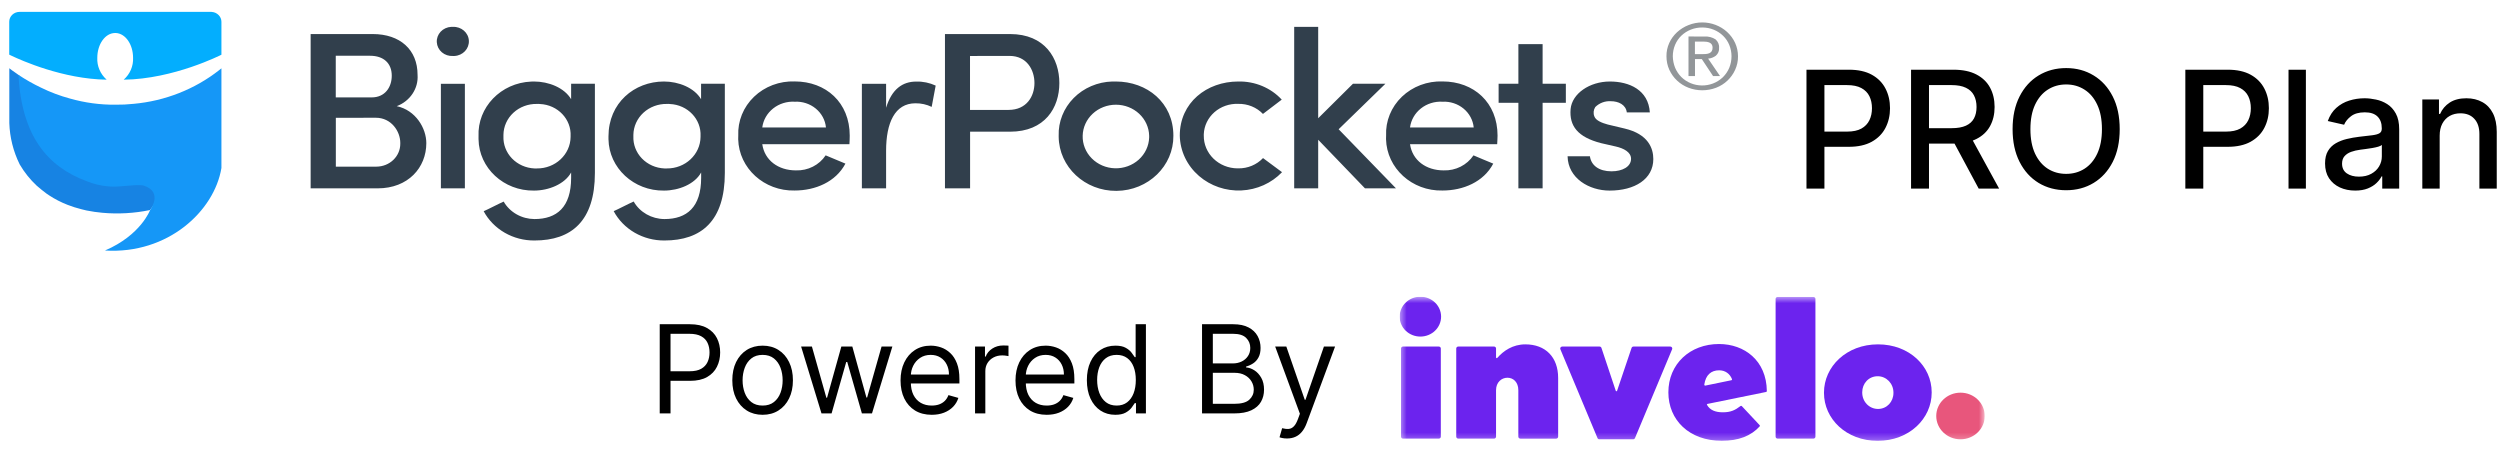
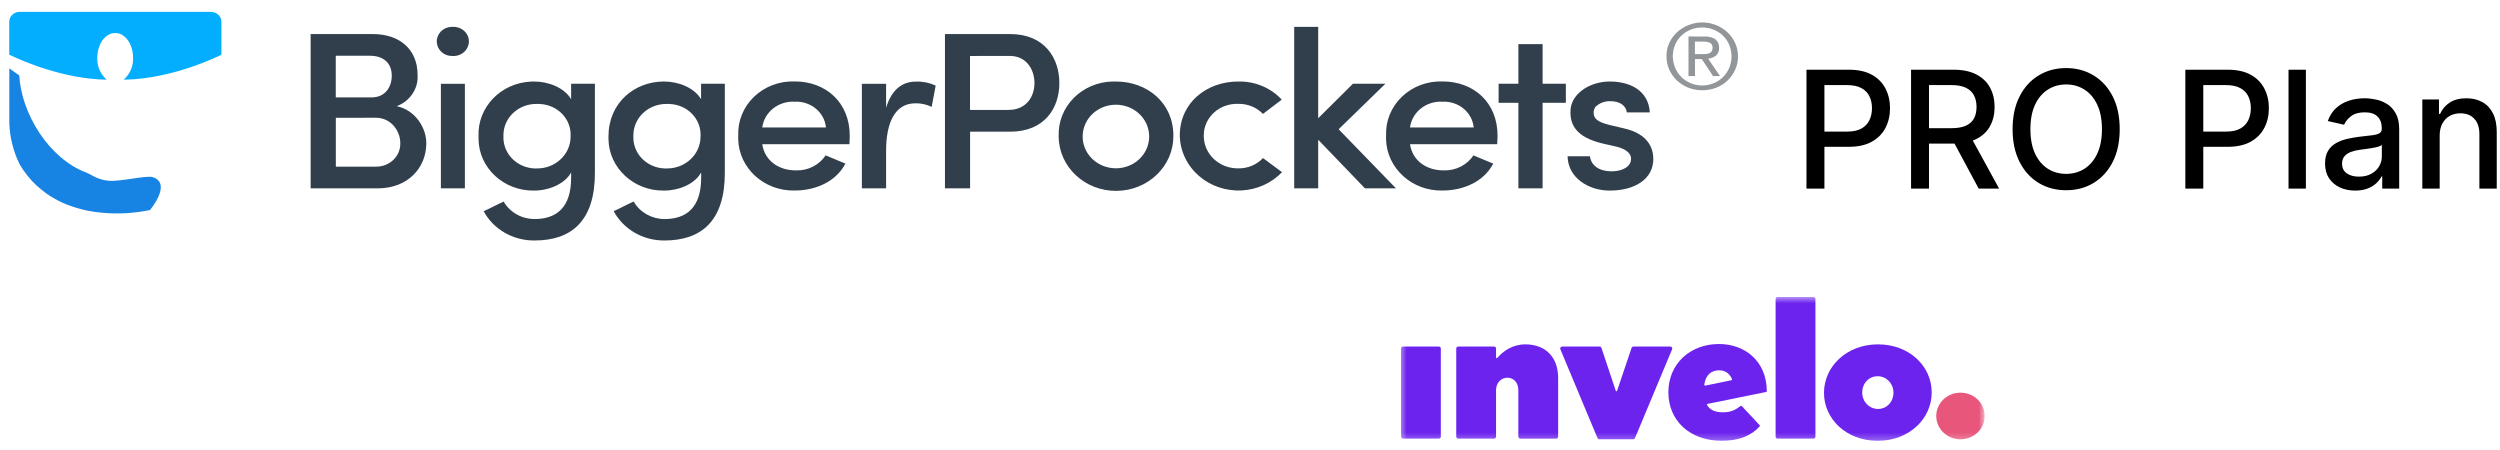
<svg xmlns="http://www.w3.org/2000/svg" width="367" height="66" viewBox="0 0 367 66" fill="none">
  <path d="M58.241 15.585C61.033 16.177 62.584 18.837 62.584 21.011C62.584 24.6 59.925 27.65 55.438 27.65H45.602V4.998H54.707C58.74 4.998 61.298 7.299 61.298 10.983C61.443 12.989 60.202 14.847 58.241 15.585ZM54.574 14.298C56.502 14.298 57.51 12.82 57.51 11.11C57.51 9.273 56.303 8.186 54.331 8.186H49.29V14.298H54.574ZM49.301 17.295V24.463H55.272C56.203 24.457 57.094 24.099 57.749 23.467C58.403 22.836 58.767 21.983 58.762 21.095V20.969C58.762 19.29 57.455 17.285 55.173 17.285L49.301 17.295ZM66.483 3.943C67.724 3.89 68.776 4.798 68.831 5.98C68.887 7.162 67.934 8.165 66.693 8.218H66.494C66.199 8.235 65.903 8.196 65.624 8.104C65.345 8.012 65.088 7.868 64.868 7.68C64.647 7.493 64.468 7.266 64.34 7.012C64.213 6.758 64.139 6.483 64.123 6.202C64.105 5.921 64.146 5.639 64.243 5.373C64.34 5.107 64.491 4.862 64.687 4.652C64.884 4.442 65.123 4.271 65.389 4.15C65.655 4.028 65.944 3.957 66.239 3.943H66.483ZM64.722 27.65H68.244V12.303H64.722V27.65ZM78.458 32.158C81.737 32.158 83.841 30.416 83.841 26.109V25.318C82.911 27.017 80.562 27.978 78.391 27.978C73.949 28.041 70.305 24.663 70.249 20.43V20.019C70.061 15.754 73.528 12.155 77.992 11.975C78.125 11.965 78.258 11.965 78.391 11.965C80.562 11.965 82.844 12.883 83.841 14.562V12.292H87.331V25.381C87.331 32.453 83.886 35.303 78.469 35.303C76.928 35.319 75.414 34.925 74.095 34.166C72.776 33.407 71.705 32.313 71.002 31.007C71.623 30.743 73.318 29.857 73.938 29.593C74.383 30.365 75.037 31.01 75.832 31.461C76.626 31.912 77.533 32.152 78.458 32.158ZM78.801 15.258C78.167 15.247 77.537 15.356 76.947 15.578C76.358 15.8 75.82 16.131 75.365 16.552C74.91 16.973 74.546 17.475 74.296 18.03C74.045 18.585 73.912 19.182 73.905 19.787V19.987C73.851 21.19 74.3 22.365 75.153 23.254C76.007 24.142 77.195 24.672 78.458 24.727C78.569 24.727 78.69 24.737 78.801 24.727C81.515 24.758 83.742 22.679 83.764 20.093V19.998C83.897 17.506 81.881 15.385 79.266 15.269C79.111 15.248 78.956 15.248 78.801 15.258ZM97.544 32.158C100.823 32.158 102.928 30.416 102.928 26.109V25.318C101.998 27.028 99.649 27.978 97.478 27.978C93.047 28.041 89.391 24.663 89.325 20.43V20.019C89.325 15.121 93.113 11.965 97.467 11.965C99.638 11.965 101.92 12.883 102.917 14.562V12.292H106.406V25.381C106.406 32.453 102.95 35.303 97.544 35.303C96.004 35.318 94.49 34.922 93.173 34.161C91.856 33.4 90.788 32.304 90.089 30.997C90.71 30.733 92.404 29.846 93.025 29.582C93.922 31.165 95.661 32.147 97.544 32.158ZM97.888 15.258C97.253 15.248 96.623 15.357 96.033 15.579C95.443 15.802 94.905 16.133 94.449 16.553C93.993 16.974 93.629 17.476 93.377 18.03C93.125 18.585 92.99 19.182 92.98 19.787V19.998C92.927 21.2 93.376 22.373 94.23 23.26C95.084 24.146 96.272 24.674 97.533 24.727C97.644 24.727 97.766 24.737 97.877 24.727C100.591 24.758 102.817 22.679 102.839 20.093V19.998C102.972 17.506 100.956 15.385 98.342 15.269C98.191 15.249 98.039 15.246 97.888 15.258ZM124.696 21.169H111.901C112.244 23.534 114.249 25.012 116.83 25.012C118.603 25.075 120.264 24.23 121.206 22.805C122.103 23.196 123.178 23.629 124.108 24.019C122.69 26.711 119.688 27.967 116.653 27.967C112.189 28.073 108.478 24.705 108.367 20.441C108.367 20.262 108.367 20.082 108.378 19.903C108.331 18.851 108.512 17.802 108.911 16.821C109.31 15.839 109.918 14.947 110.696 14.201C111.474 13.454 112.406 12.869 113.433 12.482C114.461 12.096 115.561 11.916 116.664 11.954C121.25 11.954 124.74 15.047 124.74 19.913C124.729 20.283 124.729 20.842 124.696 21.169ZM121.25 18.71C121.147 17.637 120.612 16.644 119.757 15.94C118.902 15.235 117.793 14.873 116.664 14.931C115.515 14.866 114.382 15.22 113.498 15.922C112.613 16.624 112.042 17.621 111.901 18.71H121.25ZM130.079 27.65H126.523V12.303H130.079V15.818C130.91 13.084 132.494 11.975 134.499 11.975C135.485 11.944 136.471 12.155 137.357 12.566L136.77 15.691C136.028 15.332 135.219 15.153 134.388 15.163C131.353 15.163 130.079 18.055 130.079 22.13V27.65ZM138.709 4.998H148.269C153.409 4.998 155.513 8.587 155.513 12.197C155.513 15.807 153.409 19.333 148.269 19.333H142.409V27.65H138.72V4.998H138.709ZM142.398 8.218V16.134H148.058C150.717 16.134 151.858 14.129 151.858 12.187C151.858 10.276 150.75 8.207 148.202 8.207L142.398 8.218ZM155.414 19.924C155.381 18.909 155.559 17.898 155.937 16.949C156.314 15.999 156.885 15.13 157.615 14.391C158.346 13.652 159.222 13.057 160.194 12.641C161.165 12.225 162.214 11.995 163.279 11.965H163.799C168.386 11.965 172.252 15.058 172.252 19.924C172.296 24.357 168.563 27.978 163.91 28.02C159.258 28.062 155.458 24.505 155.414 20.072V19.924ZM168.696 19.924C168.669 18.708 168.142 17.55 167.23 16.699C166.318 15.848 165.092 15.372 163.816 15.372C162.54 15.372 161.314 15.848 160.402 16.699C159.49 17.55 158.964 18.708 158.936 19.924C158.901 21.157 159.38 22.353 160.269 23.249C161.158 24.146 162.384 24.669 163.678 24.705C164.971 24.739 166.227 24.283 167.168 23.436C168.108 22.589 168.658 21.421 168.696 20.188V19.924ZM181.778 11.965C184.215 11.912 186.553 12.883 188.159 14.625L185.401 16.725C184.943 16.246 184.383 15.866 183.758 15.611C183.133 15.357 182.458 15.232 181.778 15.248C181.139 15.222 180.502 15.316 179.901 15.526C179.301 15.735 178.749 16.055 178.279 16.468C177.809 16.881 177.429 17.378 177.16 17.931C176.892 18.485 176.741 19.083 176.716 19.692V19.913C176.709 20.537 176.83 21.156 177.074 21.735C177.318 22.314 177.679 22.841 178.137 23.288C178.594 23.733 179.14 24.089 179.742 24.334C180.344 24.579 180.991 24.709 181.645 24.716H181.789C183.174 24.737 184.492 24.178 185.412 23.206L188.203 25.275C186.665 26.888 184.517 27.853 182.232 27.958C179.947 28.063 177.712 27.299 176.018 25.835C175.148 25.084 174.448 24.171 173.962 23.153C173.477 22.134 173.215 21.032 173.193 19.913C173.182 15.058 177.159 11.965 181.778 11.965ZM193.51 20.515V27.65H189.987V3.943H193.51V17.359L198.616 12.292H203.38L196.512 18.974L204.93 27.65H200.378L193.51 20.515Z" fill="#313F4C" />
  <path d="M219.786 21.17H206.991C207.335 23.534 209.34 25.012 211.921 25.012C213.693 25.076 215.355 24.231 216.308 22.806C217.205 23.197 218.268 23.629 219.21 24.02C217.792 26.712 214.79 27.968 211.755 27.968C207.279 28.073 203.58 24.695 203.469 20.431C203.469 20.252 203.469 20.083 203.48 19.903C203.432 18.852 203.614 17.802 204.013 16.821C204.411 15.84 205.019 14.948 205.797 14.201C206.576 13.455 207.508 12.87 208.535 12.483C209.562 12.097 210.662 11.917 211.766 11.955C216.352 11.955 219.841 15.048 219.841 19.914C219.819 20.283 219.819 20.843 219.786 21.17ZM216.341 18.71C216.238 17.638 215.702 16.645 214.847 15.94C213.992 15.236 212.884 14.874 211.755 14.932C210.605 14.866 209.473 15.22 208.588 15.922C207.703 16.625 207.132 17.622 206.991 18.71H216.341ZM226.455 12.293H229.867V15.09H226.455V27.651H222.899V15.09H219.997V12.293H222.899V6.477H226.455V12.293ZM230.565 16.008C230.775 13.739 233.356 11.966 236.325 11.966C239.194 11.966 241.986 13.211 242.196 16.504H238.817C238.673 15.354 237.577 14.858 236.469 14.858C235.616 14.805 234.785 15.122 234.187 15.713C233.921 16.124 233.866 16.642 234.054 17.096C234.264 17.687 235.162 18.046 236.015 18.278L238.496 18.869C241.986 19.692 242.706 21.793 242.706 23.344C242.706 26.3 239.98 27.978 236.292 27.978C233.29 27.978 230.188 26.173 230.121 22.943H233.4C233.578 24.263 234.708 25.149 236.569 25.149C238.186 25.149 239.438 24.463 239.438 23.313C239.438 22.331 238.363 21.772 237.2 21.508L235.029 21.012C231.595 20.125 230.354 18.478 230.565 16.008Z" fill="#313F4C" />
  <path d="M245.047 6.305C245.313 5.714 245.701 5.186 246.188 4.732C246.676 4.289 247.241 3.93 247.861 3.687C250.508 2.621 253.566 3.793 254.718 6.305C254.995 6.917 255.139 7.593 255.139 8.258C255.15 8.944 255.006 9.619 254.718 10.252C254.452 10.844 254.064 11.382 253.588 11.836C253.112 12.29 252.547 12.638 251.926 12.881C250.619 13.377 249.168 13.377 247.872 12.881C247.247 12.641 246.679 12.286 246.199 11.836C245.712 11.382 245.335 10.844 245.058 10.252C244.77 9.619 244.637 8.944 244.637 8.258C244.626 7.582 244.77 6.917 245.047 6.305ZM245.911 9.957C246.122 10.453 246.432 10.918 246.82 11.308C247.209 11.693 247.675 12 248.19 12.212C248.705 12.425 249.259 12.538 249.82 12.546C250.381 12.554 250.938 12.456 251.459 12.258C251.98 12.06 252.455 11.766 252.857 11.393C252.89 11.361 252.923 11.34 252.946 11.308C253.333 10.918 253.643 10.464 253.854 9.957C254.075 9.419 254.186 8.838 254.186 8.258C254.186 7.688 254.075 7.128 253.854 6.59C253.65 6.093 253.344 5.64 252.954 5.258C252.564 4.875 252.098 4.571 251.583 4.363C251.051 4.141 250.475 4.035 249.888 4.035C249.316 4.032 248.748 4.137 248.219 4.345C247.691 4.554 247.211 4.861 246.809 5.249C246.421 5.629 246.111 6.083 245.9 6.59C245.679 7.118 245.568 7.688 245.568 8.258C245.579 8.838 245.69 9.408 245.911 9.957ZM250.22 5.365C250.796 5.323 251.361 5.471 251.838 5.777C252.203 6.094 252.403 6.558 252.358 7.023C252.403 7.455 252.225 7.878 251.893 8.173C251.561 8.426 251.162 8.574 250.752 8.606L252.502 11.171H251.483L249.822 8.669H248.825V11.171H247.872V5.355L250.22 5.365ZM249.799 7.951C250.01 7.951 250.22 7.941 250.409 7.93C250.586 7.92 250.752 7.878 250.918 7.814C251.062 7.751 251.184 7.656 251.273 7.529C251.372 7.36 251.417 7.181 251.406 6.991C251.416 6.828 251.373 6.666 251.284 6.526C251.209 6.412 251.101 6.321 250.974 6.263C250.841 6.199 250.686 6.157 250.542 6.136C250.387 6.115 250.22 6.104 250.065 6.104H248.814V7.951H249.799Z" fill="#929699" />
  <path d="M22.448 26.011C21.528 25.705 17.707 26.676 15.99 26.538C14.273 26.401 13.364 25.588 12.666 25.335C7.183 23.287 3.129 16.669 2.829 11.075C1.976 10.505 1.378 10.03 1.367 10.019V18.062C1.434 20.163 1.954 22.242 2.896 24.142C3.572 25.293 4.414 26.349 5.399 27.267C5.632 27.478 6.585 28.259 6.84 28.428C6.961 28.512 7.083 28.597 7.216 28.681C8.069 29.241 8.977 29.705 9.93 30.075C10.584 30.328 11.248 30.539 11.924 30.708C12.168 30.782 12.434 30.845 12.7 30.898C13.468 31.052 14.244 31.165 15.026 31.236C17.363 31.447 19.723 31.31 22.016 30.835C22.016 30.835 25.284 26.961 22.448 26.011Z" fill="#1783E3" />
-   <path d="M19.611 15.243C18.725 15.338 17.839 15.38 16.953 15.37H16.942C14.693 15.391 12.455 15.085 10.295 14.473C8.811 14.072 7.371 13.533 6.008 12.858C4.856 12.309 3.759 11.686 2.707 10.989C3.183 19.993 7.005 24.469 12.677 26.58C13.729 27.013 14.848 27.287 16 27.372C17.717 27.519 20.232 26.96 21.151 27.266C23.987 28.216 22.037 30.834 22.037 30.834C22.037 30.834 20.675 34.528 15.402 36.777C24.652 37.347 31.465 30.982 32.506 24.659V10.029C32.461 10.06 32.34 10.166 32.151 10.314C28.58 13.111 24.213 14.827 19.611 15.243Z" fill="#1597F7" />
  <path d="M32.506 3.199C32.506 2.45 31.896 1.817 31.11 1.753C31.077 1.753 31.043 1.743 30.999 1.743H2.873C2.031 1.743 1.355 2.397 1.355 3.189V8.023L1.422 8.055L1.688 8.182C3.106 8.857 9.254 11.612 15.657 11.697C15.197 11.289 14.836 10.79 14.599 10.236C14.362 9.682 14.254 9.085 14.283 8.488C14.283 6.493 15.435 4.867 16.864 4.846H17.03C18.426 4.93 19.534 6.524 19.534 8.488C19.589 9.702 19.091 10.873 18.16 11.697C25.483 11.623 32.506 8.034 32.506 8.034V3.199Z" fill="#03AEFE" />
  <path d="M265.191 27.688V10.233H271.413C272.771 10.233 273.896 10.48 274.788 10.974C275.68 11.469 276.347 12.145 276.79 13.003C277.234 13.855 277.455 14.815 277.455 15.883C277.455 16.957 277.231 17.923 276.782 18.781C276.339 19.634 275.668 20.31 274.771 20.81C273.879 21.304 272.756 21.551 271.404 21.551H267.126V19.318H271.165C272.023 19.318 272.719 19.171 273.254 18.875C273.788 18.574 274.18 18.165 274.43 17.648C274.68 17.131 274.805 16.543 274.805 15.883C274.805 15.224 274.68 14.639 274.43 14.128C274.18 13.617 273.785 13.216 273.245 12.926C272.711 12.636 272.006 12.492 271.131 12.492H267.825V27.688H265.191ZM280.543 27.688V10.233H286.764C288.116 10.233 289.239 10.466 290.131 10.932C291.028 11.398 291.699 12.043 292.142 12.867C292.585 13.685 292.807 14.631 292.807 15.704C292.807 16.773 292.582 17.713 292.134 18.526C291.69 19.332 291.02 19.96 290.122 20.409C289.23 20.858 288.108 21.082 286.756 21.082H282.043V18.815H286.517C287.369 18.815 288.063 18.693 288.597 18.449C289.136 18.204 289.531 17.849 289.781 17.384C290.031 16.918 290.156 16.358 290.156 15.704C290.156 15.046 290.028 14.474 289.773 13.992C289.523 13.508 289.128 13.139 288.588 12.883C288.054 12.622 287.352 12.492 286.483 12.492H283.176V27.688H280.543ZM289.159 19.812L293.472 27.688H290.472L286.244 19.812H289.159ZM311.173 18.96C311.173 20.824 310.832 22.426 310.151 23.767C309.469 25.102 308.534 26.131 307.347 26.852C306.165 27.568 304.821 27.926 303.315 27.926C301.804 27.926 300.455 27.568 299.267 26.852C298.085 26.131 297.153 25.099 296.472 23.759C295.79 22.418 295.449 20.818 295.449 18.96C295.449 17.097 295.79 15.497 296.472 14.162C297.153 12.821 298.085 11.793 299.267 11.077C300.455 10.355 301.804 9.994 303.315 9.994C304.821 9.994 306.165 10.355 307.347 11.077C308.534 11.793 309.469 12.821 310.151 14.162C310.832 15.497 311.173 17.097 311.173 18.96ZM308.565 18.96C308.565 17.54 308.335 16.344 307.875 15.372C307.42 14.395 306.795 13.656 306 13.156C305.21 12.651 304.315 12.398 303.315 12.398C302.31 12.398 301.412 12.651 300.622 13.156C299.832 13.656 299.207 14.395 298.747 15.372C298.293 16.344 298.065 17.54 298.065 18.96C298.065 20.381 298.293 21.579 298.747 22.557C299.207 23.528 299.832 24.267 300.622 24.773C301.412 25.273 302.31 25.523 303.315 25.523C304.315 25.523 305.21 25.273 306 24.773C306.795 24.267 307.42 23.528 307.875 22.557C308.335 21.579 308.565 20.381 308.565 18.96ZM320.808 27.688V10.233H327.03C328.388 10.233 329.513 10.48 330.405 10.974C331.297 11.469 331.964 12.145 332.408 13.003C332.851 13.855 333.072 14.815 333.072 15.883C333.072 16.957 332.848 17.923 332.399 18.781C331.956 19.634 331.286 20.31 330.388 20.81C329.496 21.304 328.374 21.551 327.021 21.551H322.743V19.318H326.783C327.641 19.318 328.337 19.171 328.871 18.875C329.405 18.574 329.797 18.165 330.047 17.648C330.297 17.131 330.422 16.543 330.422 15.883C330.422 15.224 330.297 14.639 330.047 14.128C329.797 13.617 329.402 13.216 328.862 12.926C328.328 12.636 327.624 12.492 326.749 12.492H323.442V27.688H320.808ZM338.504 10.233V27.688H335.955V10.233H338.504ZM345.741 27.977C344.912 27.977 344.162 27.824 343.491 27.517C342.821 27.204 342.29 26.753 341.898 26.162C341.511 25.571 341.318 24.847 341.318 23.989C341.318 23.25 341.46 22.642 341.744 22.165C342.028 21.688 342.412 21.31 342.895 21.031C343.378 20.753 343.918 20.543 344.514 20.401C345.111 20.259 345.719 20.151 346.338 20.077C347.122 19.986 347.759 19.912 348.247 19.855C348.736 19.793 349.091 19.693 349.312 19.557C349.534 19.421 349.645 19.199 349.645 18.892V18.832C349.645 18.088 349.435 17.511 349.014 17.102C348.599 16.693 347.98 16.489 347.156 16.489C346.298 16.489 345.622 16.679 345.128 17.06C344.639 17.435 344.301 17.852 344.114 18.312L341.719 17.767C342.003 16.972 342.418 16.329 342.963 15.841C343.514 15.347 344.148 14.989 344.864 14.767C345.58 14.54 346.332 14.426 347.122 14.426C347.645 14.426 348.199 14.489 348.784 14.614C349.375 14.733 349.926 14.954 350.438 15.278C350.955 15.602 351.378 16.065 351.707 16.668C352.037 17.264 352.202 18.04 352.202 18.994V27.688H349.713V25.898H349.611C349.446 26.227 349.199 26.551 348.869 26.869C348.54 27.188 348.116 27.452 347.599 27.662C347.082 27.872 346.463 27.977 345.741 27.977ZM346.295 25.932C347 25.932 347.602 25.793 348.102 25.514C348.608 25.236 348.991 24.872 349.253 24.423C349.52 23.969 349.653 23.483 349.653 22.966V21.278C349.563 21.369 349.386 21.454 349.125 21.534C348.869 21.608 348.577 21.673 348.247 21.73C347.918 21.781 347.597 21.829 347.284 21.875C346.972 21.915 346.71 21.949 346.5 21.977C346.006 22.04 345.554 22.145 345.145 22.293C344.741 22.44 344.418 22.653 344.173 22.932C343.935 23.204 343.815 23.568 343.815 24.023C343.815 24.653 344.048 25.131 344.514 25.454C344.98 25.773 345.574 25.932 346.295 25.932ZM358.144 19.915V27.688H355.596V14.597H358.042V16.727H358.204C358.505 16.034 358.977 15.477 359.619 15.057C360.266 14.636 361.082 14.426 362.065 14.426C362.957 14.426 363.738 14.614 364.408 14.989C365.079 15.358 365.599 15.909 365.968 16.642C366.337 17.375 366.522 18.281 366.522 19.361V27.688H363.974V19.668C363.974 18.719 363.727 17.977 363.232 17.443C362.738 16.903 362.059 16.634 361.195 16.634C360.604 16.634 360.079 16.761 359.619 17.017C359.164 17.273 358.803 17.648 358.536 18.142C358.275 18.631 358.144 19.222 358.144 19.915Z" fill="black" />
-   <path d="M96.847 60.688V47.597H101.271C102.298 47.597 103.137 47.782 103.789 48.153C104.446 48.519 104.931 49.016 105.247 49.642C105.562 50.269 105.72 50.967 105.72 51.739C105.72 52.51 105.562 53.211 105.247 53.842C104.936 54.472 104.454 54.975 103.802 55.35C103.15 55.721 102.315 55.906 101.296 55.906H98.126V54.5H101.245C101.948 54.5 102.513 54.379 102.939 54.136C103.365 53.893 103.674 53.565 103.866 53.151C104.062 52.734 104.16 52.263 104.16 51.739C104.16 51.215 104.062 50.746 103.866 50.332C103.674 49.919 103.363 49.595 102.933 49.361C102.502 49.122 101.931 49.003 101.22 49.003H98.433V60.688H96.847ZM111.952 60.892C111.066 60.892 110.288 60.681 109.619 60.259C108.954 59.837 108.434 59.247 108.059 58.489C107.688 57.73 107.503 56.844 107.503 55.83C107.503 54.807 107.688 53.914 108.059 53.151C108.434 52.389 108.954 51.796 109.619 51.374C110.288 50.952 111.066 50.742 111.952 50.742C112.838 50.742 113.614 50.952 114.279 51.374C114.948 51.796 115.468 52.389 115.838 53.151C116.213 53.914 116.401 54.807 116.401 55.83C116.401 56.844 116.213 57.73 115.838 58.489C115.468 59.247 114.948 59.837 114.279 60.259C113.614 60.681 112.838 60.892 111.952 60.892ZM111.952 59.537C112.625 59.537 113.179 59.364 113.614 59.019C114.049 58.674 114.37 58.22 114.579 57.658C114.788 57.095 114.892 56.486 114.892 55.83C114.892 55.173 114.788 54.562 114.579 53.995C114.37 53.428 114.049 52.97 113.614 52.621C113.179 52.271 112.625 52.097 111.952 52.097C111.279 52.097 110.725 52.271 110.29 52.621C109.855 52.97 109.534 53.428 109.325 53.995C109.116 54.562 109.012 55.173 109.012 55.83C109.012 56.486 109.116 57.095 109.325 57.658C109.534 58.22 109.855 58.674 110.29 59.019C110.725 59.364 111.279 59.537 111.952 59.537ZM120.594 60.688L117.603 50.869H119.188L121.31 58.386H121.412L123.509 50.869H125.12L127.191 58.361H127.293L129.415 50.869H131L128.009 60.688H126.526L124.378 53.145H124.225L122.077 60.688H120.594ZM136.777 60.892C135.831 60.892 135.015 60.683 134.329 60.266C133.647 59.844 133.121 59.256 132.75 58.501C132.384 57.743 132.2 56.861 132.2 55.855C132.2 54.849 132.384 53.963 132.75 53.196C133.121 52.425 133.636 51.824 134.297 51.394C134.962 50.959 135.737 50.742 136.624 50.742C137.135 50.742 137.64 50.827 138.139 50.997C138.637 51.168 139.091 51.445 139.5 51.828C139.909 52.207 140.235 52.71 140.478 53.337C140.721 53.963 140.842 54.734 140.842 55.651V56.29H133.274V54.986H139.308C139.308 54.432 139.197 53.938 138.976 53.503C138.759 53.068 138.447 52.725 138.043 52.474C137.642 52.222 137.169 52.097 136.624 52.097C136.023 52.097 135.503 52.246 135.064 52.544C134.629 52.838 134.295 53.222 134.06 53.695C133.826 54.168 133.709 54.675 133.709 55.216V56.085C133.709 56.827 133.837 57.455 134.092 57.971C134.352 58.482 134.712 58.872 135.173 59.141C135.633 59.405 136.168 59.537 136.777 59.537C137.173 59.537 137.531 59.481 137.851 59.371C138.175 59.256 138.454 59.085 138.688 58.859C138.923 58.629 139.104 58.344 139.232 58.003L140.689 58.412C140.536 58.906 140.278 59.341 139.916 59.716C139.553 60.087 139.106 60.376 138.573 60.585C138.041 60.79 137.442 60.892 136.777 60.892ZM143.137 60.688V50.869H144.595V52.352H144.697C144.876 51.867 145.2 51.472 145.668 51.17C146.137 50.867 146.666 50.716 147.254 50.716C147.364 50.716 147.503 50.718 147.669 50.722C147.835 50.727 147.961 50.733 148.046 50.742V52.276C147.995 52.263 147.878 52.244 147.695 52.218C147.516 52.188 147.326 52.173 147.126 52.173C146.648 52.173 146.222 52.273 145.847 52.474C145.477 52.67 145.183 52.943 144.965 53.292C144.752 53.637 144.646 54.031 144.646 54.474V60.688H143.137ZM153.652 60.892C152.706 60.892 151.89 60.683 151.204 60.266C150.522 59.844 149.996 59.256 149.625 58.501C149.259 57.743 149.075 56.861 149.075 55.855C149.075 54.849 149.259 53.963 149.625 53.196C149.996 52.425 150.511 51.824 151.172 51.394C151.837 50.959 152.612 50.742 153.499 50.742C154.01 50.742 154.515 50.827 155.014 50.997C155.512 51.168 155.966 51.445 156.375 51.828C156.784 52.207 157.11 52.71 157.353 53.337C157.596 53.963 157.717 54.734 157.717 55.651V56.29H150.149V54.986H156.183C156.183 54.432 156.072 53.938 155.851 53.503C155.634 53.068 155.322 52.725 154.918 52.474C154.517 52.222 154.044 52.097 153.499 52.097C152.898 52.097 152.378 52.246 151.939 52.544C151.504 52.838 151.17 53.222 150.935 53.695C150.701 54.168 150.584 54.675 150.584 55.216V56.085C150.584 56.827 150.712 57.455 150.967 57.971C151.227 58.482 151.587 58.872 152.048 59.141C152.508 59.405 153.043 59.537 153.652 59.537C154.048 59.537 154.406 59.481 154.726 59.371C155.05 59.256 155.329 59.085 155.563 58.859C155.798 58.629 155.979 58.344 156.107 58.003L157.564 58.412C157.411 58.906 157.153 59.341 156.791 59.716C156.428 60.087 155.981 60.376 155.448 60.585C154.916 60.79 154.317 60.892 153.652 60.892ZM163.72 60.892C162.901 60.892 162.179 60.685 161.553 60.272C160.926 59.854 160.436 59.266 160.082 58.508C159.729 57.745 159.552 56.844 159.552 55.804C159.552 54.773 159.729 53.878 160.082 53.119C160.436 52.361 160.928 51.775 161.559 51.361C162.19 50.948 162.918 50.742 163.745 50.742C164.384 50.742 164.889 50.848 165.26 51.061C165.635 51.27 165.921 51.508 166.117 51.777C166.317 52.041 166.472 52.258 166.583 52.429H166.711V47.597H168.22V60.688H166.762V59.179H166.583C166.472 59.358 166.315 59.584 166.11 59.856C165.906 60.125 165.614 60.366 165.234 60.579C164.855 60.788 164.35 60.892 163.72 60.892ZM163.924 59.537C164.529 59.537 165.041 59.379 165.458 59.064C165.876 58.744 166.193 58.303 166.411 57.741C166.628 57.174 166.737 56.52 166.737 55.778C166.737 55.045 166.63 54.404 166.417 53.854C166.204 53.3 165.889 52.87 165.471 52.563C165.053 52.252 164.538 52.097 163.924 52.097C163.285 52.097 162.752 52.261 162.326 52.589C161.904 52.913 161.587 53.354 161.374 53.912C161.165 54.466 161.06 55.088 161.06 55.778C161.06 56.477 161.167 57.112 161.38 57.683C161.597 58.25 161.917 58.702 162.339 59.038C162.765 59.371 163.293 59.537 163.924 59.537ZM176.459 60.688V47.597H181.036C181.947 47.597 182.7 47.754 183.292 48.07C183.884 48.381 184.325 48.8 184.615 49.329C184.905 49.853 185.05 50.435 185.05 51.074C185.05 51.636 184.95 52.101 184.749 52.467C184.553 52.834 184.293 53.124 183.97 53.337C183.65 53.55 183.303 53.707 182.928 53.81V53.938C183.328 53.963 183.731 54.104 184.136 54.359C184.541 54.615 184.879 54.981 185.152 55.459C185.425 55.936 185.561 56.52 185.561 57.21C185.561 57.867 185.412 58.457 185.114 58.981C184.815 59.505 184.345 59.92 183.701 60.227C183.058 60.534 182.22 60.688 181.189 60.688H176.459ZM178.044 59.281H181.189C182.224 59.281 182.96 59.081 183.394 58.68C183.833 58.276 184.053 57.785 184.053 57.21C184.053 56.767 183.94 56.358 183.714 55.983C183.488 55.604 183.166 55.301 182.749 55.075C182.331 54.845 181.837 54.73 181.266 54.73H178.044V59.281ZM178.044 53.349H180.984C181.462 53.349 181.892 53.256 182.276 53.068C182.663 52.881 182.97 52.617 183.196 52.276C183.426 51.935 183.541 51.534 183.541 51.074C183.541 50.499 183.341 50.011 182.94 49.61C182.54 49.205 181.905 49.003 181.036 49.003H178.044V53.349ZM188.933 64.369C188.677 64.369 188.449 64.348 188.249 64.305C188.049 64.267 187.91 64.229 187.834 64.19L188.217 62.861C188.584 62.955 188.907 62.989 189.189 62.963C189.47 62.938 189.719 62.812 189.936 62.586C190.158 62.364 190.36 62.004 190.544 61.506L190.825 60.739L187.194 50.869H188.831L191.541 58.693H191.643L194.353 50.869H195.99L191.822 62.119C191.635 62.626 191.402 63.046 191.125 63.379C190.848 63.715 190.527 63.965 190.16 64.126C189.798 64.288 189.389 64.369 188.933 64.369Z" fill="black" />
  <g clip-path="url(#clip0_4512_9046)">
    <mask id="mask0_4512_9046" style="mask-type:luminance" maskUnits="userSpaceOnUse" x="205" y="43" width="87" height="22">
      <path d="M291.366 43.559H205.468V64.755H291.366V43.559Z" fill="white" />
    </mask>
    <g mask="url(#mask0_4512_9046)">
      <path d="M205.964 50.873H211.215C211.379 50.873 211.512 51.001 211.512 51.158V64.104C211.512 64.261 211.379 64.39 211.215 64.39H205.964C205.801 64.39 205.667 64.261 205.667 64.104V51.158C205.667 51.001 205.801 50.873 205.964 50.873Z" fill="#6C23EE" />
      <path d="M214.074 50.872H219.322C219.486 50.872 219.619 51 219.619 51.158V52.476C219.619 52.568 219.736 52.61 219.799 52.542C220.704 51.506 222.065 50.552 223.921 50.552C226.882 50.552 228.736 52.434 228.736 55.48V64.106C228.736 64.263 228.603 64.392 228.439 64.392H223.188C223.024 64.392 222.891 64.263 222.891 64.106V57.283C222.891 56.12 222.171 55.451 221.293 55.451C220.418 55.451 219.619 56.12 219.619 57.283V64.103C219.619 64.261 219.486 64.389 219.322 64.389H214.074C213.91 64.389 213.776 64.261 213.776 64.103V51.158C213.776 51 213.91 50.872 214.074 50.872Z" fill="#6C23EE" />
      <path d="M229.337 50.873H234.809C234.937 50.873 235.054 50.954 235.092 51.072L237.194 57.368C237.225 57.459 237.358 57.459 237.388 57.368L239.515 51.072C239.555 50.954 239.67 50.873 239.798 50.873H245.194C245.404 50.873 245.548 51.077 245.469 51.266L240.016 64.308C239.97 64.416 239.861 64.489 239.741 64.489H234.787C234.664 64.489 234.555 64.418 234.511 64.308L229.059 51.266C228.982 51.077 229.127 50.873 229.337 50.873Z" fill="#6C23EE" />
      <path d="M260.956 43.593H266.208C266.371 43.593 266.505 43.722 266.505 43.879V64.103C266.505 64.261 266.371 64.389 266.208 64.389H260.956C260.793 64.389 260.659 64.261 260.659 64.103V43.879C260.657 43.722 260.79 43.593 260.956 43.593Z" fill="#6C23EE" />
-       <path d="M267.761 57.682V57.632C267.761 53.818 271.057 50.552 275.692 50.552C280.302 50.552 283.571 53.771 283.571 57.585V57.635C283.571 61.448 280.275 64.714 275.641 64.714C271.03 64.712 267.761 61.493 267.761 57.682ZM277.958 57.682V57.632C277.958 56.295 276.927 55.231 275.641 55.231C274.326 55.231 273.375 56.295 273.375 57.582V57.632C273.375 58.969 274.405 60.033 275.692 60.033C277.006 60.033 277.958 58.969 277.958 57.682Z" fill="#6C23EE" />
-       <path d="M208.51 49.409C210.191 49.409 211.553 48.1 211.553 46.484C211.553 44.869 210.191 43.559 208.51 43.559C206.83 43.559 205.468 44.869 205.468 46.484C205.468 48.1 206.83 49.409 208.51 49.409Z" fill="#6C23EE" />
+       <path d="M267.761 57.682C267.761 53.818 271.057 50.552 275.692 50.552C280.302 50.552 283.571 53.771 283.571 57.585V57.635C283.571 61.448 280.275 64.714 275.641 64.714C271.03 64.712 267.761 61.493 267.761 57.682ZM277.958 57.682V57.632C277.958 56.295 276.927 55.231 275.641 55.231C274.326 55.231 273.375 56.295 273.375 57.582V57.632C273.375 58.969 274.405 60.033 275.692 60.033C277.006 60.033 277.958 58.969 277.958 57.682Z" fill="#6C23EE" />
      <path d="M287.802 64.489C289.768 64.489 291.363 62.957 291.363 61.066C291.363 59.176 289.768 57.643 287.802 57.643C285.835 57.643 284.241 59.176 284.241 61.066C284.241 62.957 285.835 64.489 287.802 64.489Z" fill="#E8567C" />
      <path d="M255.694 59.613L258.32 62.418C258.366 62.468 258.366 62.541 258.323 62.591C257.05 63.988 255.25 64.709 252.747 64.709C247.993 64.709 244.917 61.676 244.917 57.593C244.917 53.433 248.088 50.502 252.346 50.502C256.079 50.502 259.321 52.919 259.372 57.412C259.372 57.475 259.329 57.527 259.266 57.54L250.651 59.296C250.588 59.309 250.553 59.377 250.585 59.433C251.024 60.206 251.809 60.526 252.916 60.526C254.053 60.526 254.707 60.224 255.515 59.6C255.564 59.558 255.645 59.564 255.694 59.613ZM250.351 56.604L254.157 55.821C254.238 55.805 254.285 55.721 254.252 55.645C253.942 54.874 253.279 54.361 252.366 54.361C251.207 54.361 250.397 55.029 250.19 56.458C250.176 56.547 250.261 56.623 250.351 56.604Z" fill="#6C23EE" />
    </g>
  </g>
  <defs>
    <clipPath id="clip0_4512_9046">
      <rect width="85.899" height="21.196" fill="white" transform="translate(205.468 43.56)" />
    </clipPath>
  </defs>
</svg>